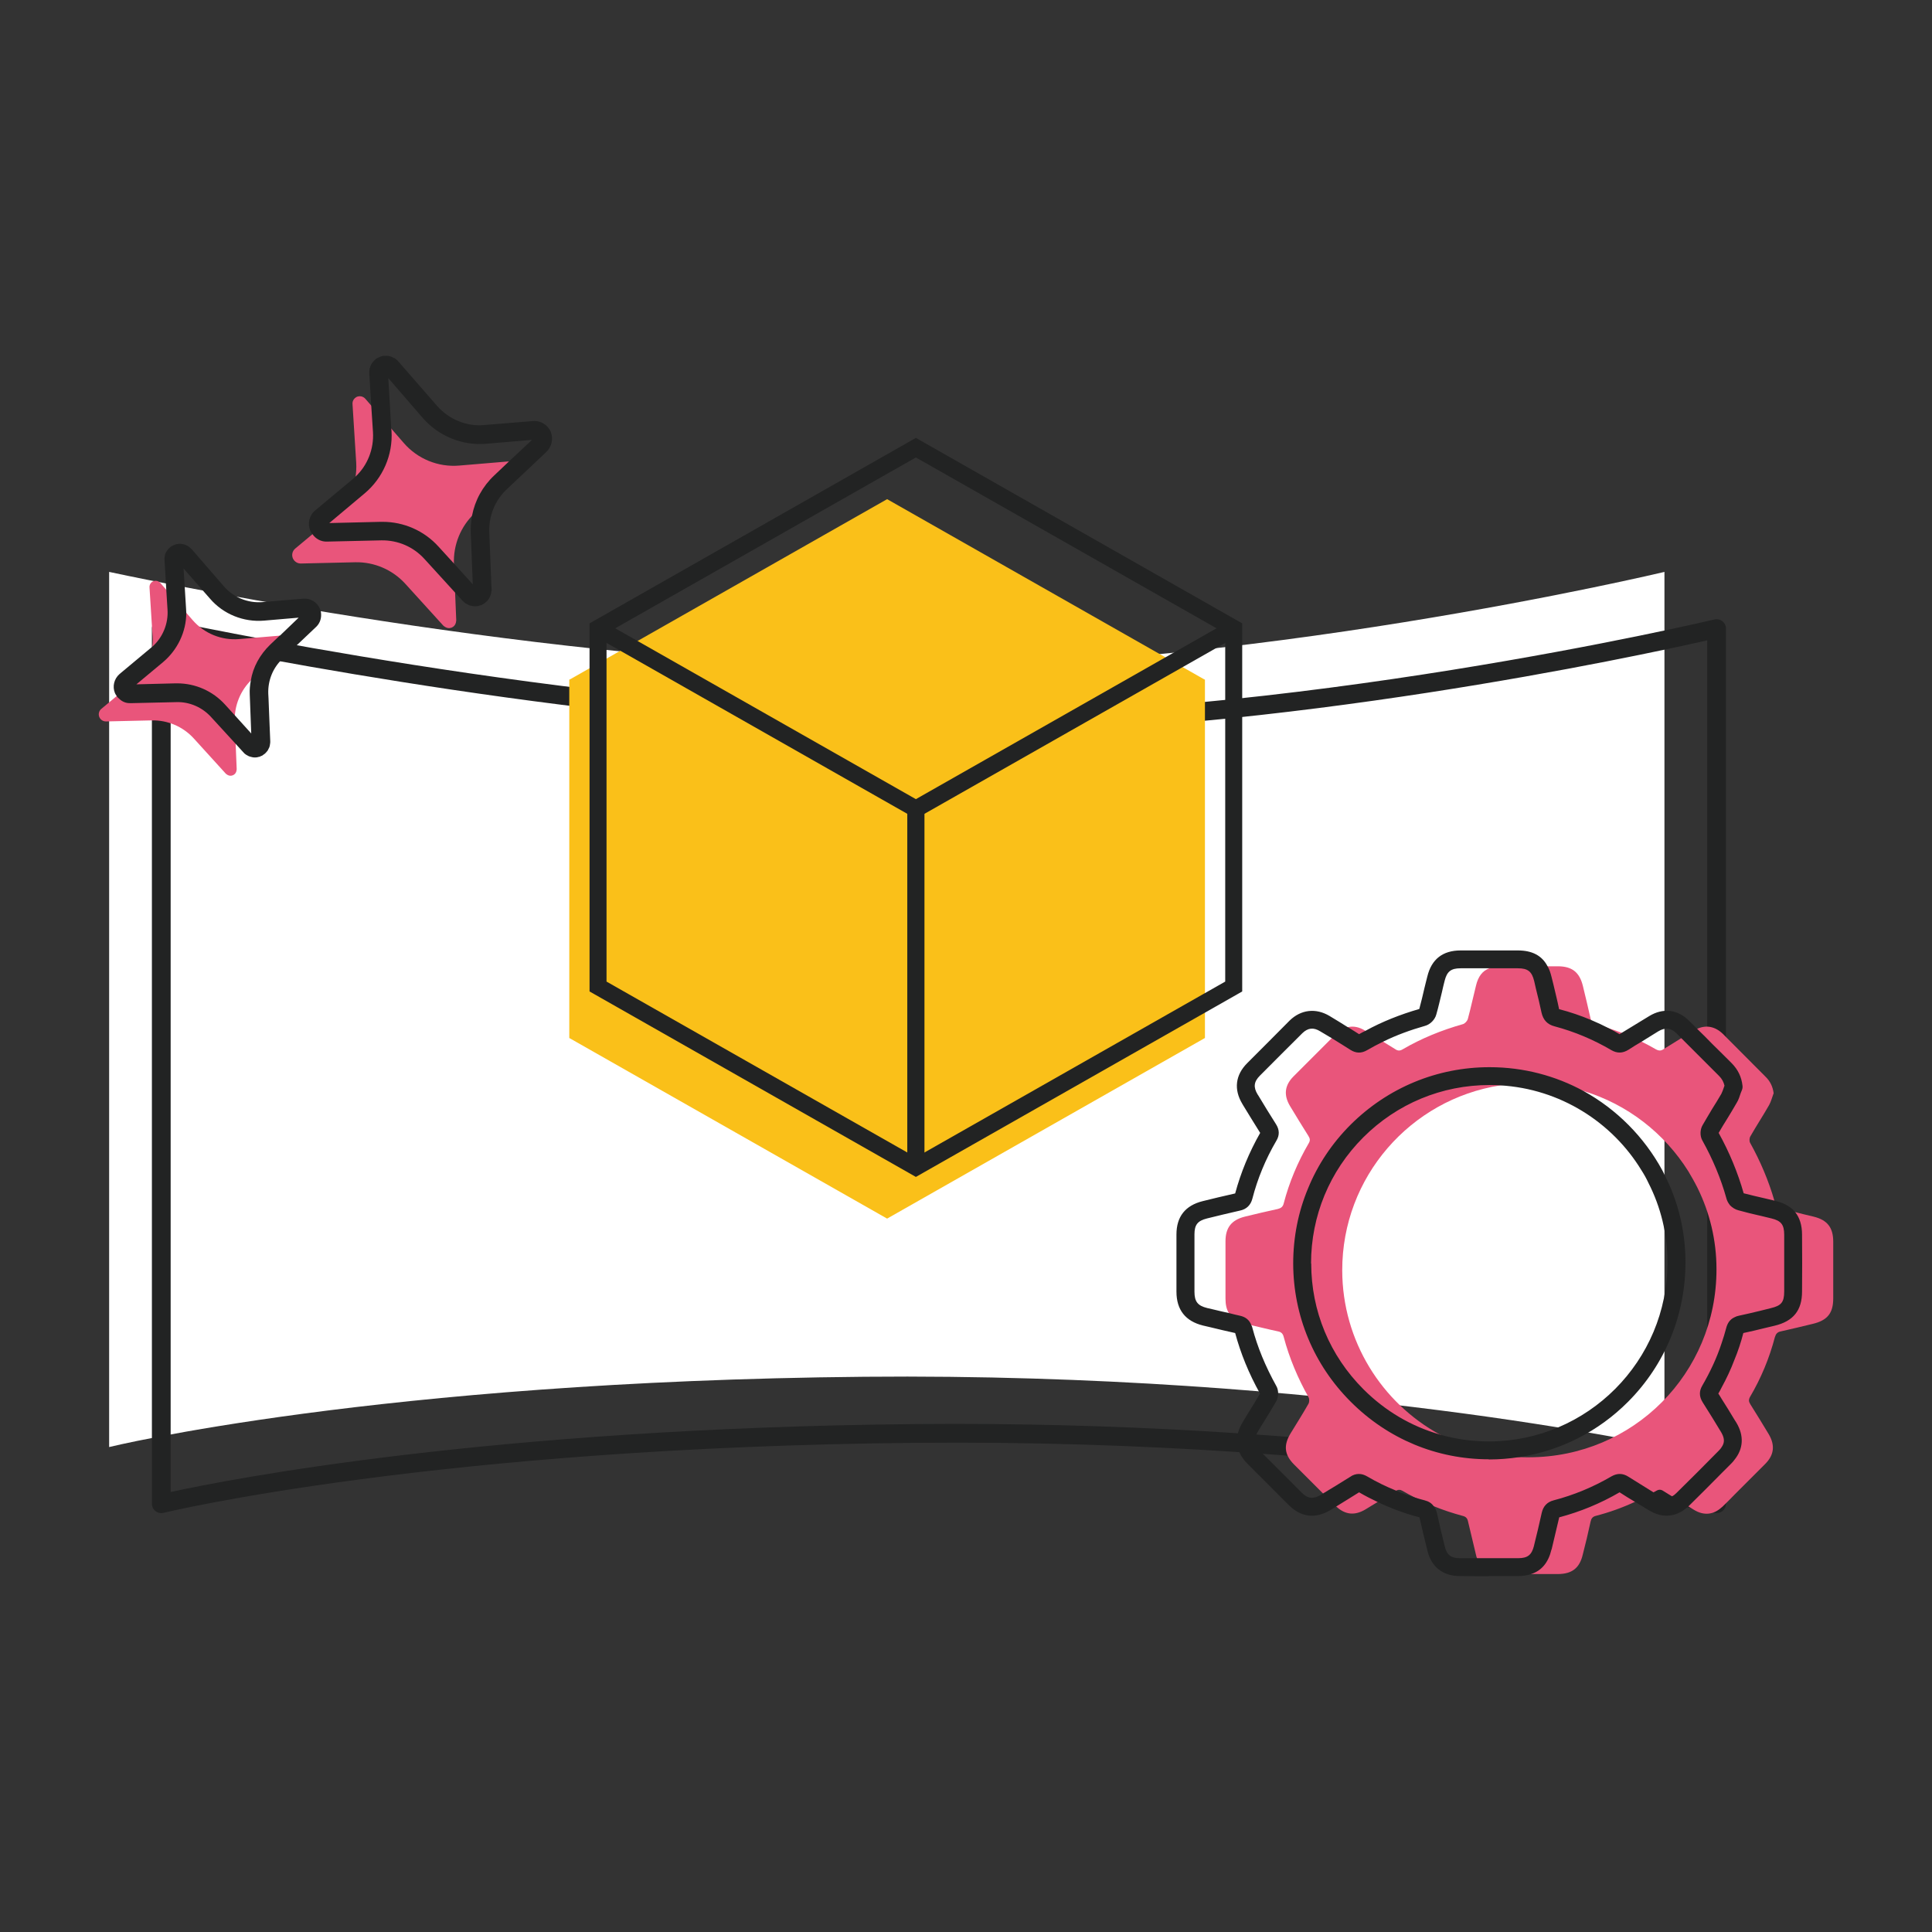
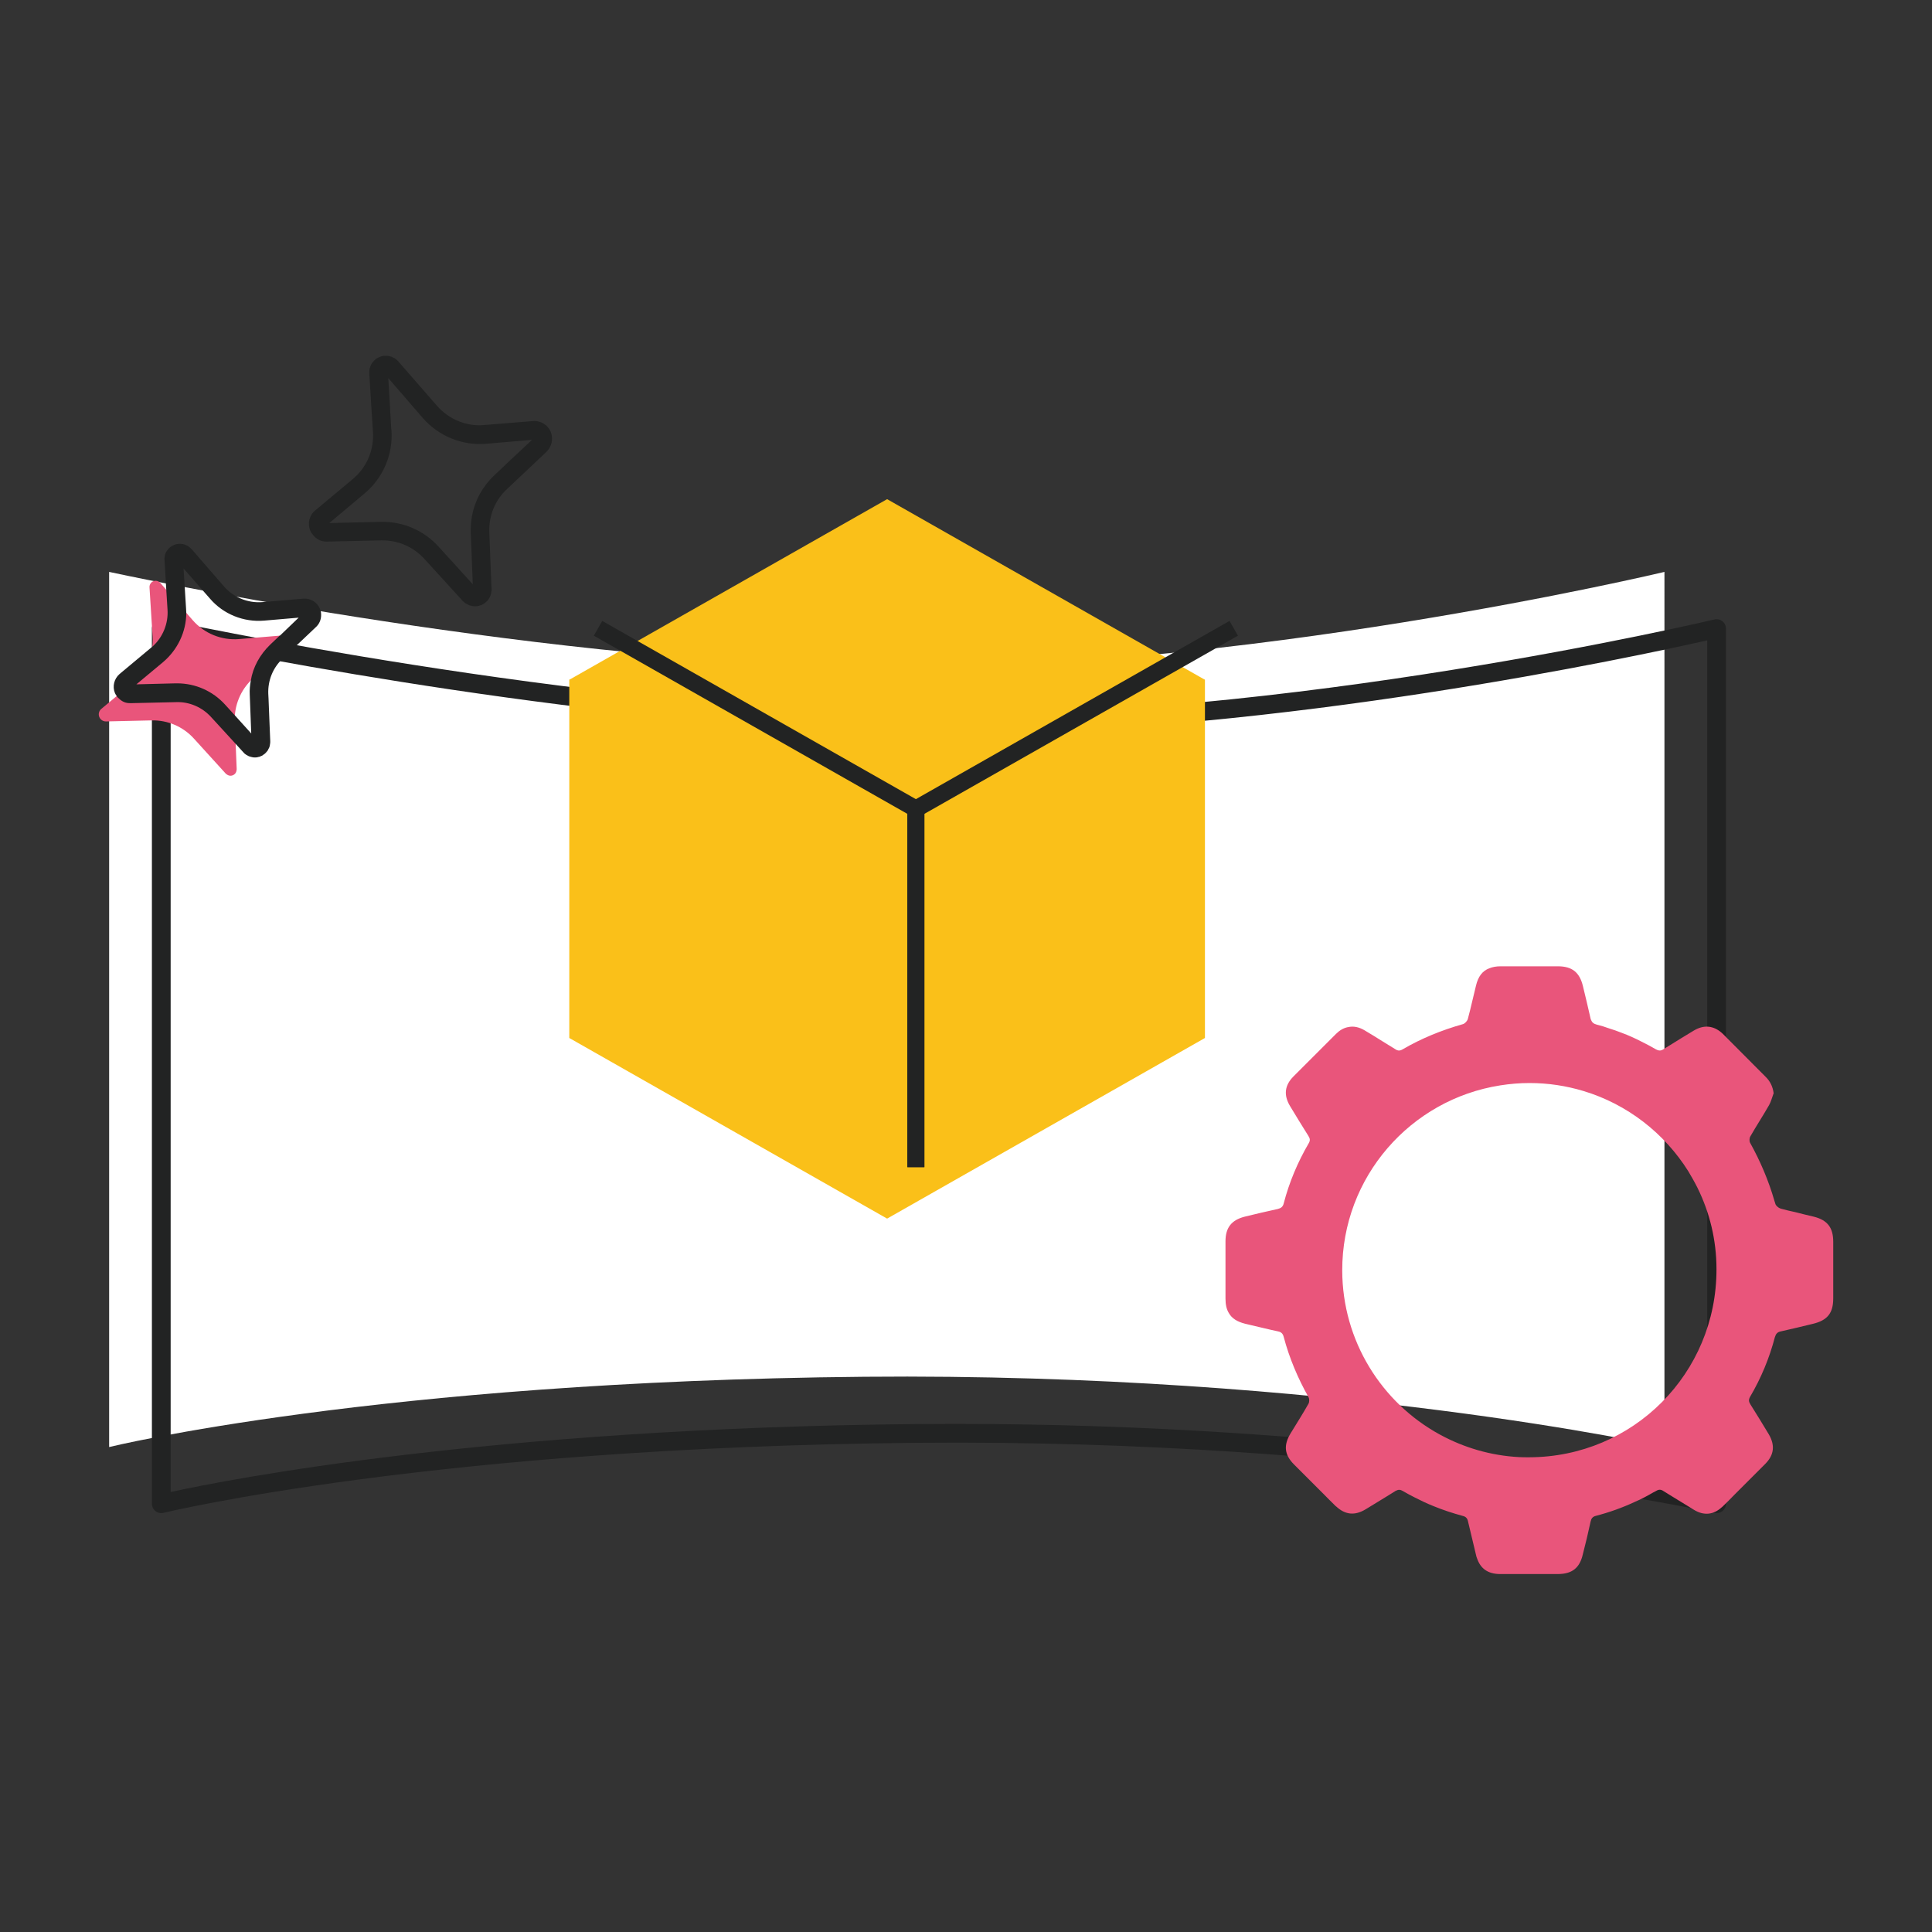
<svg xmlns="http://www.w3.org/2000/svg" version="1.1" id="Capa_1" x="0px" y="0px" viewBox="0 0 800 800" style="enable-background:new 0 0 800 800;" xml:space="preserve">
  <rect x="0" y="0" width="800" height="800" fill="#333333" stroke="none" />
  <g>
    <g>
      <g>
        <g>
          <path style="fill:#FFFFFF;" d="M689.211,599.192c0,0-138.011-30.902-331.399-29.103      c-201.844,1.878-312.623,29.103-312.623,29.103v-362.38c0,0,168.047,36.614,314.501,39.43      c152.105,2.925,329.522-39.43,329.522-39.43V599.192z" />
        </g>
      </g>
      <g>
        <g>
          <path style="fill:#222323;" d="M710.804,626.545c-0.282,0-0.567-0.031-0.848-0.094c-1.377-0.309-139.87-30.78-330.515-29.01      c-198.975,1.851-310.629,28.72-311.733,28.992c-1.163,0.283-2.385,0.019-3.321-0.716c-0.938-0.736-1.487-1.862-1.487-3.055      v-362.38c0-1.175,0.532-2.286,1.446-3.023c0.916-0.737,2.116-1.021,3.262-0.77c1.677,0.365,169.368,36.565,313.749,39.341      c149.826,2.888,326.776-38.902,328.545-39.324c1.157-0.277,2.374-0.008,3.307,0.729s1.477,1.859,1.477,3.047v362.38      c0,1.178-0.536,2.294-1.455,3.03C712.535,626.249,711.677,626.545,710.804,626.545z M395.472,589.602      c163.839,0,286.338,23.15,311.449,28.277V265.16c-28.34,6.413-177.18,38.577-310.53,38.578c-5.089,0-10.148-0.047-15.184-0.144      c-131.556-2.53-282.215-32.633-310.544-38.524v352.734c23.452-5.107,131.828-26.482,308.705-28.127      C384.772,589.627,390.155,589.602,395.472,589.602z" />
        </g>
      </g>
    </g>
    <g>
      <g>
        <g id="XMLID_00000132086722159919275030000016644778156587923586_">
          <polygon style="fill:#FAC019;" points="235.728,281.481 367.335,206.69 498.943,281.481 498.943,429.809 367.335,504.6       235.728,429.809     " />
        </g>
        <g id="XMLID_00000179618530918746587170000001047865695372255410_">
          <polyline style="fill:#FAC019;" points="498.943,281.481 367.335,356.272 235.728,281.481     " />
        </g>
      </g>
    </g>
    <g>
      <g>
        <g id="XMLID_460_">
-           <path style="fill:#222323;" d="M379.246,487.339L244.117,410.54V258.124l1.777-1.017l133.351-75.782l135.129,76.799V410.54      l-1.777,1.017L379.246,487.339z M251.153,406.454l128.093,72.786l128.093-72.786V262.21l-128.093-72.786L251.153,262.21V406.454      z" />
-         </g>
+           </g>
        <g id="XMLID_459_">
          <polygon style="fill:#222323;" points="379.246,339.009 245.895,263.227 249.376,257.107 379.246,330.91 509.116,257.107       512.597,263.227     " />
        </g>
        <g id="XMLID_458_">
          <rect x="375.728" y="334.96" style="fill:#222323;" width="7.036" height="148.33" />
        </g>
        <g id="XMLID_457_">
          <rect x="375.728" y="334.96" style="fill:#222323;" width="7.036" height="148.33" />
        </g>
      </g>
    </g>
    <g>
      <g>
        <path style="fill:#E9557B;" d="M750.952,503.777c-2.555-0.622-5.041-1.174-7.596-1.865c-2.003-0.414-4.006-0.898-6.009-1.45     c-0.897-0.276-2.003-1.174-2.21-2.003c-0.138-0.414-0.277-0.898-0.414-1.312c-2.417-8.356-5.801-16.298-10.014-23.895     c-0.414-0.69-0.345-2.003,0.069-2.693c2.486-4.351,5.248-8.564,7.735-12.914c0.829-1.45,1.243-3.177,1.864-4.834h0.069     c-0.345-2.832-1.45-5.11-3.384-6.975c-5.87-5.87-11.74-11.809-17.61-17.679c-3.177-3.108-6.906-3.867-10.704-2.141     c-0.483,0.207-0.967,0.483-1.45,0.76c-1.727,1.036-3.384,2.072-5.11,3.108c-2.417,1.519-4.834,2.97-7.251,4.489     c-1.105,0.76-1.934,0.829-3.246,0.138c-1.933-1.105-3.936-2.21-5.939-3.176c-2.693-1.381-5.387-2.624-8.218-3.66     c-1.727-0.69-3.522-1.312-5.318-1.865c-1.657-0.621-3.315-1.105-4.972-1.519c-1.312-0.345-2.003-0.898-2.417-1.934     c-0.138-0.276-0.207-0.552-0.276-0.898c-0.967-4.42-2.072-8.839-3.108-13.19c-1.381-5.663-4.489-8.149-10.359-8.149h-23.687     c-1.796,0-3.384,0.276-4.696,0.829c-2.831,1.036-4.627,3.384-5.525,7.182c-1.174,4.627-2.141,9.254-3.384,13.812     c-0.276,0.898-1.243,1.934-2.072,2.141c-8.77,2.486-17.127,5.87-24.93,10.428c-1.174,0.691-2.003,0.622-3.039-0.069     c-1.657-1.036-3.315-2.072-5.041-3.107c-2.417-1.52-4.834-3.039-7.32-4.489c-0.069-0.069-0.138-0.069-0.207-0.138     c-2.417-1.45-4.765-1.933-7.044-1.381h-0.069c-1.727,0.346-3.384,1.312-4.834,2.763l-17.61,17.61     c-3.729,3.729-4.144,7.804-1.45,12.293c2.486,4.143,5.042,8.287,7.597,12.362c0.69,1.105,0.829,1.865,0.138,3.039     c-4.558,7.804-8.08,16.16-10.359,24.931c-0.345,1.381-1.105,1.934-2.417,2.279c-4.558,0.967-9.116,2.072-13.674,3.177     c-5.525,1.381-8.011,4.558-8.011,10.221v23.687c0,2.486,0.414,4.42,1.381,6.008c1.243,2.21,3.453,3.591,6.699,4.42     c0.898,0.207,1.727,0.414,2.624,0.622c3.66,0.829,7.389,1.795,11.05,2.555c1.381,0.276,2.003,0.966,2.348,2.279     c2.348,8.84,5.87,17.127,10.29,25c0.414,0.76,0.346,2.072-0.069,2.763c-2.348,4.143-4.903,8.149-7.389,12.224     c-2.969,4.903-2.555,8.839,1.45,12.845c4.006,4.006,8.011,8.011,12.017,12.016c1.727,1.727,3.384,3.453,5.11,5.11     c0.138,0.138,0.207,0.207,0.345,0.276c3.729,3.453,7.666,3.867,12.155,1.174c1.657-1.036,3.315-2.003,4.972-3.039     c2.417-1.45,4.834-2.97,7.182-4.42c0.138-0.138,0.345-0.207,0.483-0.276c0.967-0.483,1.727-0.483,2.763,0.138     c1.657,0.967,3.315,1.865,4.973,2.693c2.555,1.312,5.18,2.555,7.803,3.591c3.867,1.588,7.873,2.9,11.948,4.006     c1.519,0.345,2.072,1.105,2.348,2.555c1.105,4.627,2.21,9.254,3.315,13.881c0.069,0.414,0.207,0.76,0.345,1.105     c1.45,4.351,4.558,6.492,9.392,6.561h24.24c5.732-0.069,8.839-2.486,10.152-8.011c1.174-4.558,2.279-9.116,3.246-13.674     c0.276-1.312,0.829-2.072,2.21-2.417c5.594-1.45,10.98-3.384,16.16-5.801c2.624-1.105,5.18-2.486,7.666-3.936     c0.414-0.138,0.76-0.414,1.174-0.621c1.105-0.622,1.933-0.622,3.039,0.138c1.105,0.691,2.279,1.45,3.453,2.141     c2.21,1.381,4.489,2.763,6.768,4.144c0.76,0.483,1.588,0.967,2.348,1.45c4.074,2.486,8.08,2.072,11.464-1.036     c0.138-0.069,0.276-0.207,0.414-0.345c1.657-1.589,3.246-3.177,4.834-4.834l12.845-12.845c3.66-3.729,4.075-7.735,1.381-12.293     c-2.486-4.143-5.041-8.287-7.596-12.362c-0.691-1.105-0.76-1.865-0.138-3.039c4.558-7.735,8.011-16.022,10.29-24.724     c0.414-1.381,1.036-2.141,2.486-2.417c4.42-0.967,8.84-2.072,13.191-3.108c6.077-1.45,8.494-4.42,8.494-10.566v-23.48     C759.101,508.265,756.615,505.158,750.952,503.777z M633.136,603.43c-1.381,0-2.763,0-4.075-0.069     c-11.809-0.622-22.928-3.936-32.803-9.323c-0.069,0-0.069-0.069-0.138-0.069c-23.964-13.122-40.262-38.674-40.331-67.886     c-0.069-38.742,28.315-70.855,65.469-76.656c3.936-0.622,7.942-0.967,12.085-0.967c7.804,0,15.262,1.174,22.376,3.315     c18.094,5.456,33.494,17.472,43.369,33.218c1.312,2.21,2.624,4.489,3.798,6.837c5.042,10.221,7.873,21.616,7.873,33.701     C710.829,568.693,676.23,603.361,633.136,603.43z" />
      </g>
      <g>
-         <path style="fill:#222323;" d="M690.87,489.827c-0.829-1.796-1.657-3.522-2.555-5.249c-7.527-13.812-18.853-25.207-32.596-32.803     c-11.533-6.284-24.793-9.876-38.881-9.876h-0.069c-21.685,0-42.127,8.494-57.527,23.826c-7.666,7.666-13.605,16.574-17.61,26.381     c-4.075,9.737-6.146,20.304-6.146,31.146c0.069,21.547,8.494,41.919,23.895,57.25c15.331,15.331,35.566,23.757,57.112,23.757     v0.069h0.069c4.213,0,8.426-0.345,12.5-0.967c17.058-2.624,32.803-10.566,45.096-22.928c15.331-15.4,23.757-35.911,23.757-57.734     C697.914,510.959,695.428,499.84,690.87,489.827z M616.562,596.869h-0.069c-6.906,0-13.743-0.967-20.234-2.831     c-0.069,0-0.069-0.069-0.138-0.069c-11.809-3.384-22.583-9.738-31.56-18.715c-13.95-13.95-21.616-32.389-21.616-52.071h-0.069     c0-19.682,7.666-38.259,21.616-52.209c13.95-13.95,32.527-21.685,52.278-21.685h0.069c1.45,0,2.97,0.069,4.42,0.138     c24.724,1.45,46.27,15.193,58.425,35.151c1.105,1.727,2.072,3.453,2.9,5.249c5.042,9.875,7.873,21.063,7.873,32.873     C690.525,563.582,657.376,596.8,616.562,596.869z M690.87,489.827c-0.829-1.796-1.657-3.522-2.555-5.249     c-7.527-13.812-18.853-25.207-32.596-32.803c-11.533-6.284-24.793-9.876-38.881-9.876h-0.069     c-21.685,0-42.127,8.494-57.527,23.826c-7.666,7.666-13.605,16.574-17.61,26.381c-4.075,9.737-6.146,20.304-6.146,31.146     c0.069,21.547,8.494,41.919,23.895,57.25c15.331,15.331,35.566,23.757,57.112,23.757v0.069h0.069c4.213,0,8.426-0.345,12.5-0.967     c17.058-2.624,32.803-10.566,45.096-22.928c15.331-15.4,23.757-35.911,23.757-57.734     C697.914,510.959,695.428,499.84,690.87,489.827z M616.562,596.869h-0.069c-6.906,0-13.743-0.967-20.234-2.831     c-0.069,0-0.069-0.069-0.138-0.069c-11.809-3.384-22.583-9.738-31.56-18.715c-13.95-13.95-21.616-32.389-21.616-52.071h-0.069     c0-19.682,7.666-38.259,21.616-52.209c13.95-13.95,32.527-21.685,52.278-21.685h0.069c1.45,0,2.97,0.069,4.42,0.138     c24.724,1.45,46.27,15.193,58.425,35.151c1.105,1.727,2.072,3.453,2.9,5.249c5.042,9.875,7.873,21.063,7.873,32.873     C690.525,563.582,657.376,596.8,616.562,596.869z M743.356,501.912c-1.796-2.21-4.489-3.729-8.08-4.627     c-0.207-0.069-0.345-0.069-0.552-0.138c-1.243-0.276-2.556-0.622-3.799-0.898c-2.969-0.69-6.008-1.381-8.909-2.141     c-2.417-8.494-5.87-16.92-10.359-25c1.174-2.003,2.348-4.006,3.591-5.939c1.243-2.072,2.624-4.282,3.867-6.492     c0.829-1.312,1.243-2.763,1.657-4.006c0.207-0.483,0.345-0.898,0.553-1.381c0.207-0.552,0.276-1.105,0.207-1.726     c-0.414-3.66-1.865-6.629-4.42-9.254c-2.693-2.693-5.386-5.387-8.08-8.011c-2.072-2.141-4.143-4.213-6.284-6.284     c-1.105-1.105-2.21-2.21-3.315-3.315c-4.765-4.765-10.842-5.456-16.574-1.934c-3.453,2.072-7.389,4.489-11.326,6.906     c-0.276,0.207-0.622,0.345-0.898,0.553c-1.45-0.829-2.9-1.657-4.42-2.417c-2.417-1.243-4.903-2.417-7.389-3.453     c-4.282-1.796-8.701-3.315-13.259-4.489v-0.069c-0.69-3.453-1.588-6.906-2.348-10.221l-0.76-3.039     c-0.414-1.658-0.898-3.177-1.657-4.42c-2.279-4.42-6.353-6.561-12.292-6.561h-23.687c-7.459,0-12.086,3.66-13.812,10.842     c-0.415,1.519-0.76,3.108-1.174,4.696c-0.621,2.831-1.381,5.801-2.141,8.702c-7.873,2.279-15.4,5.249-22.306,9.047     c-0.898,0.414-1.727,0.898-2.624,1.381c-1.45-0.967-3.039-1.865-4.627-2.901h-0.069c-2.279-1.45-4.765-2.97-7.528-4.627     c-5.663-3.384-11.809-2.693-16.505,1.865c-5.732,5.801-11.671,11.74-17.611,17.679c-4.903,4.903-5.594,10.912-2.003,16.851     l0.276,0.483c2.348,3.798,4.696,7.735,7.113,11.533c-4.558,8.011-8.011,16.367-10.359,25.069     c-4.696,1.036-9.461,2.21-13.398,3.177c-7.251,1.795-10.912,6.423-10.912,13.812v23.687c0,7.527,3.729,12.223,10.981,14.019     l2.97,0.691c3.384,0.829,6.906,1.657,10.359,2.417c2.279,8.425,5.594,16.643,10.29,25.069c-1.519,2.624-3.108,5.249-4.696,7.735     c-0.76,1.312-1.588,2.624-2.417,4.006c-3.867,6.353-3.176,12.155,2.003,17.403c5.732,5.732,11.395,11.395,17.127,17.127     c5.041,4.972,10.912,5.663,17.058,2.003c0.829-0.483,1.657-1.036,2.486-1.519c2.97-1.865,6.215-3.799,9.461-5.87     c2.486,1.45,5.041,2.763,7.666,4.006c5.663,2.693,11.464,4.834,17.334,6.353c1.105,4.834,2.279,9.669,3.315,13.881     c1.658,6.699,6.423,10.428,13.328,10.428c3.936,0.069,8.011,0.069,12.224,0.069l-0.069-0.069h12.085     c2.003,0,3.799-0.276,5.387-0.829c4.282-1.381,7.113-4.765,8.356-10.014l0.138-0.345c1.036-4.282,2.072-8.702,3.108-13.122     c8.632-2.279,17.058-5.732,25-10.359c2.141,1.381,4.213,2.693,6.353,3.936c2.003,1.243,4.006,2.417,5.939,3.591     c5.594,3.384,11.464,2.762,16.16-1.727c0.069-0.069,0.207-0.138,0.276-0.207c4.42-4.351,8.978-8.909,13.536-13.535l4.075-4.075     c0.414-0.414,0.829-0.898,1.174-1.381c3.798-4.627,4.075-10.082,0.829-15.469c-0.276-0.414-0.553-0.829-0.829-1.312     c-1.657-2.762-3.384-5.594-5.249-8.494c-0.414-0.76-0.898-1.45-1.381-2.21c0.483-0.829,0.967-1.657,1.381-2.555     c2.003-3.66,3.798-7.459,5.249-11.326c1.519-3.66,2.763-7.389,3.729-11.188c2.97-0.622,5.87-1.312,8.633-2.003     c1.45-0.346,2.901-0.691,4.351-1.036c7.735-1.865,11.326-6.353,11.326-14.157c0.069-7.873,0.069-15.677,0-23.55     C746.187,507.368,745.22,504.26,743.356,501.912z M738.798,534.785c0,4.42-1.174,5.87-5.594,6.906     c-1.45,0.345-2.97,0.76-4.42,1.105c-2.831,0.691-5.801,1.381-8.702,2.003c-0.69,0.138-1.312,0.345-1.933,0.69     c-1.727,0.829-2.831,2.279-3.384,4.489c-0.553,2.072-1.174,4.143-1.865,6.146c-2.003,6.146-4.765,12.017-8.011,17.611     c-1.381,2.348-1.312,4.558,0.138,6.906c2.624,4.143,5.249,8.356,7.597,12.292c0.069,0.138,0.207,0.345,0.276,0.483     c1.243,2.279,1.243,4.006,0,5.801c-0.276,0.483-0.69,0.966-1.174,1.45c-6.008,6.146-11.947,12.016-17.61,17.61     c-0.622,0.622-1.174,1.036-1.796,1.312c-1.727,0.967-3.522,0.829-5.594-0.414c-0.691-0.414-1.381-0.829-2.072-1.243     c-3.315-2.072-6.906-4.282-10.428-6.492c-2.279-1.45-4.558-1.45-6.906-0.138c-7.666,4.489-15.746,7.803-23.964,9.945     c-2.693,0.69-4.351,2.417-4.972,5.248c-0.967,4.351-2.003,8.84-3.108,13.191l-0.069,0.345c-0.967,3.867-2.624,5.18-6.63,5.18     h-24.171c-3.591,0-5.317-1.381-6.146-4.834c-1.036-4.143-2.21-9.047-3.246-13.812c-0.276-1.174-0.69-2.141-1.381-2.9     c-0.76-1.174-2.072-2.003-3.729-2.417c-1.381-0.346-2.763-0.76-4.074-1.174c-2.624-0.829-5.18-1.727-7.735-2.831     c-4.074-1.657-8.08-3.591-11.947-5.87c-1.174-0.69-2.279-1.036-3.453-1.036c-1.243,0-2.417,0.345-3.591,1.174     c-3.798,2.417-7.735,4.765-11.256,6.906c-0.346,0.207-0.622,0.345-0.898,0.553c-3.108,1.864-5.387,1.657-7.942-0.898     c-5.732-5.732-11.395-11.464-17.127-17.127c-2.763-2.832-2.969-4.903-0.898-8.356c0.76-1.312,1.588-2.624,2.417-3.936     c1.657-2.693,3.384-5.525,5.041-8.356c1.036-1.864,1.105-4.558,0.069-6.353c-4.558-8.218-7.804-16.091-9.945-24.171     c-0.069-0.345-0.207-0.76-0.414-1.036c-0.76-2.141-2.417-3.453-4.765-3.936c-1.519-0.346-3.039-0.691-4.558-1.105     c-2.003-0.414-4.006-0.898-6.008-1.381l-2.97-0.69c-3.936-0.967-5.249-2.693-5.249-6.768v-23.757c0-3.936,1.312-5.594,5.18-6.561     c4.074-1.036,8.839-2.141,13.605-3.246c2.763-0.552,4.489-2.279,5.18-4.903c2.141-8.287,5.456-16.367,9.945-24.033     c1.381-2.279,1.312-4.558-0.138-6.837c-2.486-3.936-4.972-7.942-7.32-11.878l-0.276-0.414c-1.864-3.039-1.588-5.318,0.898-7.804     c5.939-5.939,11.809-11.879,17.61-17.61c2.279-2.21,4.627-2.486,7.389-0.76c1.727,1.036,3.315,1.934,4.765,2.832     c2.832,1.727,5.318,3.315,7.735,4.834c2.279,1.45,4.558,1.519,6.906,0.138c2.141-1.243,4.351-2.417,6.63-3.522     c5.456-2.693,11.326-4.834,17.403-6.561c2.072-0.553,4.074-2.555,4.627-4.696c0.898-3.108,1.588-6.285,2.348-9.323     c0.346-1.519,0.691-3.108,1.105-4.627c0.967-3.867,2.624-5.179,6.63-5.179h23.687c4.143,0,5.801,1.312,6.768,5.318l0.69,3.039     c0.829,3.315,1.658,6.699,2.348,10.013c0.69,3.039,2.417,4.903,5.386,5.663c8.287,2.21,16.16,5.525,23.55,9.875     c2.417,1.381,4.696,1.312,7.113-0.207c1.796-1.174,3.591-2.279,5.387-3.315c2.417-1.52,4.765-2.97,6.906-4.282     c2.9-1.726,5.249-1.45,7.596,0.898l17.611,17.611c1.174,1.174,1.864,2.486,2.21,4.005c-0.138,0.276-0.207,0.553-0.276,0.76     c-0.345,1.036-0.69,1.933-1.036,2.624c-1.243,2.141-2.555,4.282-3.867,6.354c-1.243,2.141-2.624,4.351-3.867,6.561     c-1.105,1.864-1.174,4.489-0.138,6.353c4.351,7.804,7.666,15.745,9.945,23.894c0.069,0.138,0.069,0.346,0.138,0.483     c0.276,0.829,0.691,1.589,1.243,2.279c0.069,0,0.069,0.138,0.069,0.138c0.967,1.036,2.348,1.864,3.522,2.141     c3.177,0.898,6.353,1.657,9.461,2.348c1.45,0.346,2.832,0.691,4.282,1.036c4.006,0.967,5.249,2.624,5.249,6.768V534.785z      M688.315,484.578c-7.527-13.812-18.853-25.207-32.596-32.803c-11.533-6.284-24.793-9.876-38.881-9.876h-0.069     c-21.685,0-42.127,8.494-57.527,23.826c-7.666,7.666-13.605,16.574-17.61,26.381c-4.075,9.737-6.146,20.304-6.146,31.146     c0.069,21.547,8.494,41.919,23.895,57.25c15.331,15.331,35.566,23.757,57.112,23.757v0.069h0.069c4.213,0,8.426-0.345,12.5-0.967     c17.058-2.624,32.803-10.566,45.096-22.928c15.331-15.4,23.757-35.911,23.757-57.734c0-11.74-2.486-22.859-7.044-32.873     C690.042,488.031,689.213,486.304,688.315,484.578z M616.562,596.869h-0.069c-6.906,0-13.743-0.967-20.234-2.831     c-0.069,0-0.069-0.069-0.138-0.069c-11.809-3.384-22.583-9.738-31.56-18.715c-13.95-13.95-21.616-32.389-21.616-52.071h-0.069     c0-19.682,7.666-38.259,21.616-52.209c13.95-13.95,32.527-21.685,52.278-21.685h0.069c1.45,0,2.97,0.069,4.42,0.138     c24.724,1.45,46.27,15.193,58.425,35.151c1.105,1.727,2.072,3.453,2.9,5.249c5.042,9.875,7.873,21.063,7.873,32.873     C690.525,563.582,657.376,596.8,616.562,596.869z" />
-       </g>
+         </g>
    </g>
    <g>
      <path style="fill:#E9557B;" d="M118.83,265.026c0.466,1.128,0.197,2.433-0.694,3.271l-13.747,12.95    c-4.834,4.555-7.453,10.994-7.184,17.66l0.807,19.638c0,0.145-0.052,0.28-0.072,0.414c-0.01,0.114-0.031,0.228-0.052,0.342    c-0.041,0.176-0.093,0.331-0.176,0.487c-0.124,0.248-0.269,0.487-0.466,0.683c-0.124,0.114-0.248,0.228-0.393,0.311    c-0.135,0.093-0.269,0.176-0.424,0.238l-0.507,0.145c-0.155,0.041-0.331,0.052-0.497,0.052c-0.29,0-0.569-0.072-0.828-0.166    c-0.166-0.052-0.3-0.135-0.455-0.217c-0.083-0.052-0.166-0.114-0.238-0.176c-0.135-0.093-0.28-0.155-0.393-0.28L80.3,305.833    c-4.472-4.938-10.849-7.681-17.495-7.536l-18.882,0.435c-1.222,0.021-2.34-0.704-2.805-1.832c-0.487-1.18-0.145-2.557,0.849-3.375    l12.992-10.828c5.631-4.689,8.665-11.781,8.23-19.079l-1.284-20.435c0-0.238,0-0.455,0.052-0.673    c0.031-0.145,0.062-0.28,0.135-0.424c0.124-0.331,0.321-0.631,0.6-0.901c0.072-0.072,0.176-0.155,0.28-0.217    c0.145-0.124,0.321-0.217,0.507-0.29c0.186-0.072,0.383-0.135,0.569-0.145c0.114-0.031,0.248-0.031,0.352-0.041    c0.342-0.01,0.673,0.072,0.983,0.176c0.135,0.052,0.238,0.114,0.352,0.176c0.228,0.145,0.445,0.29,0.621,0.507l13.437,15.456    c4.793,5.518,11.957,8.427,19.234,7.816l16.853-1.418c1.294-0.124,2.484,0.621,2.971,1.812L118.83,265.026z" />
    </g>
    <g>
-       <path style="fill:#E9557B;" d="M213.696,193.245c0.549,1.346,0.228,2.888-0.828,3.892l-16.356,15.404    c-5.756,5.424-8.861,13.075-8.551,21.004l0.963,23.354c0,0.176-0.062,0.331-0.083,0.497c-0.021,0.135-0.031,0.28-0.062,0.414    c-0.052,0.207-0.114,0.393-0.207,0.58c-0.145,0.3-0.321,0.58-0.549,0.818c-0.145,0.135-0.3,0.28-0.466,0.373    c-0.155,0.114-0.321,0.207-0.497,0.28l-0.6,0.166c-0.186,0.052-0.393,0.052-0.59,0.062c-0.342,0-0.673-0.083-0.983-0.197    c-0.197-0.062-0.362-0.155-0.538-0.259c-0.104-0.062-0.197-0.135-0.29-0.207c-0.155-0.114-0.331-0.186-0.466-0.331l-15.714-17.309    c-5.321-5.87-12.909-9.141-20.818-8.965l-22.464,0.518c-1.449,0.031-2.785-0.839-3.344-2.184c-0.58-1.408-0.166-3.043,1.004-4.017    l15.455-12.878c6.698-5.58,10.311-14.006,9.783-22.692l-1.532-24.306c-0.01-0.28,0-0.549,0.062-0.797    c0.031-0.166,0.072-0.342,0.155-0.497c0.145-0.393,0.383-0.745,0.725-1.066c0.093-0.093,0.207-0.186,0.331-0.259    c0.176-0.145,0.383-0.259,0.6-0.352c0.217-0.093,0.445-0.155,0.673-0.176c0.145-0.031,0.29-0.041,0.424-0.041    c0.404-0.01,0.807,0.083,1.17,0.217c0.155,0.062,0.29,0.135,0.424,0.217c0.279,0.166,0.528,0.352,0.735,0.6l15.983,18.385    c5.704,6.563,14.224,10.021,22.878,9.296l20.052-1.687c1.532-0.145,2.95,0.745,3.53,2.153L213.696,193.245z" />
-     </g>
+       </g>
    <g>
      <path style="fill:#222323;" d="M132.461,252.076c-1.125-2.761-3.886-4.397-6.852-4.193l-16.874,1.432    c-6.033,0.511-12.067-1.943-15.953-6.443l-13.397-15.442c-0.614-0.614-1.125-1.023-1.534-1.329c-0.102,0-0.102,0-0.204-0.102    c-0.205-0.102-0.511-0.205-0.716-0.306c-0.102,0-0.102-0.102-0.205-0.102c-0.818-0.307-1.636-0.409-2.352-0.409    c-0.307,0-0.614,0-0.818,0.102c-0.511,0-1.022,0.205-1.534,0.409c-0.409,0.204-0.921,0.409-1.329,0.715    c-0.205,0.205-0.409,0.307-0.614,0.512c-0.614,0.614-1.125,1.329-1.534,2.147c-0.205,0.511-0.307,1.023-0.307,1.227    c-0.102,0.512-0.204,1.023-0.102,1.637l0.715,12.272l0.512,8.181c0.409,5.727-1.943,11.556-6.239,15.34    c-0.204,0.204-0.409,0.306-0.614,0.511l-12.987,10.84c-2.25,1.943-3.068,5.113-1.943,7.875c0.204,0.409,0.409,0.818,0.716,1.227    c0.204,0.409,0.614,0.818,1.022,1.125c1.227,1.227,2.864,1.943,4.704,1.841h0.92l17.999-0.409    c5.522-0.205,10.84,2.147,14.521,6.238l10.125,11.045l3.17,3.477c0.409,0.511,0.715,0.716,1.022,0.921    c0.102,0.102,0.306,0.205,0.511,0.306c0.307,0.205,0.716,0.409,1.023,0.512c0.715,0.204,1.431,0.409,2.045,0.409    c0.102,0,0.102,0,0.102,0c0.102,0,0.102,0,0.102,0c0.307,0,0.818,0,1.432-0.205l0.511-0.102c0.205-0.102,0.307-0.102,0.409-0.204    c0.409-0.102,0.818-0.307,1.125-0.614c0.409-0.205,0.715-0.512,0.92-0.716l0.102-0.102c0.511-0.511,0.921-1.022,1.125-1.636    c0.307-0.409,0.409-0.921,0.511-1.228c0-0.204,0.102-0.409,0.102-0.715c0.102-0.307,0.102-0.716,0.102-1.228l-0.409-9.919    l-0.307-7.772l-0.102-1.943c-0.204-5.522,1.943-10.84,6.034-14.624l13.704-12.988c1.431-1.329,2.147-3.068,2.147-5.011    C132.972,253.815,132.869,252.895,132.461,252.076z M115.894,263.223h-0.102l-3.988,3.784c-4.193,4.09-7.056,9.203-7.976,14.931    c-0.307,1.841-0.511,3.681-0.409,5.624l0.614,16.157l-6.749-7.465l-4.091-4.5c-5.113-5.624-12.271-8.795-19.839-8.795h-0.614    l-16.26,0.409l11.045-9.203c5.931-5.011,9.613-12.477,9.613-20.453c0-0.614-0.102-1.227-0.102-1.841l-1.023-16.465l10.942,12.477    c5.523,6.443,13.908,9.817,22.396,9.102l14.317-1.228L115.894,263.223z" />
    </g>
    <g>
      <path style="fill:#222323;" d="M228.078,178.855c-1.227-2.966-4.295-4.807-7.465-4.5l-20.044,1.636    c-7.363,0.716-14.726-2.352-19.635-7.976l-15.953-18.306c-0.614-0.715-1.227-1.125-1.636-1.431c-0.102,0-0.102,0-0.205,0    c-0.205-0.205-0.511-0.307-0.818-0.409c0-0.102-0.102-0.102-0.102-0.102c-0.92-0.306-1.738-0.511-2.557-0.409h-0.92    c-0.511,0.102-1.023,0.205-1.637,0.511c-0.511,0.205-0.92,0.409-1.431,0.716l-0.614,0.614c-0.716,0.716-1.329,1.432-1.637,2.353    c-0.205,0.511-0.306,1.022-0.409,1.227c-0.102,0.614-0.102,1.125-0.102,1.841l0.818,13.397l0.716,10.942    c0.409,6.954-2.25,13.806-7.363,18.51c-0.306,0.306-0.716,0.614-1.022,0.92l-15.442,12.885c-2.557,2.045-3.375,5.42-2.148,8.488    c0.205,0.511,0.511,1.022,0.921,1.432c1.329,1.943,3.579,3.17,6.033,3.068l22.498-0.511c6.852-0.102,13.294,2.658,17.896,7.772    l12.681,13.909l3.068,3.374c0.409,0.409,0.818,0.716,1.023,0.921c0.205,0.102,0.409,0.205,0.614,0.306    c0.306,0.205,0.716,0.409,1.125,0.614c0.818,0.205,1.534,0.409,2.25,0.409h0.102c0,0,0,0,0.102,0c0.307,0,0.818,0,1.534-0.205    l0.614-0.205c0.102,0,0.205,0,0.409-0.102c0.409-0.205,0.716-0.409,1.125-0.614c0.409-0.307,0.715-0.614,0.92-0.818    c0.102,0,0.205-0.102,0.205-0.102c0.511-0.511,0.92-1.125,1.227-1.738c0.205-0.511,0.409-1.023,0.511-1.432    c0-0.205,0.102-0.409,0.102-0.716c0.102-0.205,0.205-0.716,0.102-1.227l-0.921-23.418c-0.306-6.75,2.353-13.397,7.363-17.999    l16.362-15.442c1.432-1.432,2.25-3.375,2.25-5.42C228.59,180.695,228.385,179.775,228.078,178.855z M210.694,191.127l-6.034,5.727    c-4.806,4.5-7.977,10.328-9.204,16.669c-0.409,2.352-0.614,4.806-0.511,7.26l0.818,21.169l-7.772-8.59l-6.443-7.056    c-5.932-6.545-14.317-10.227-23.112-10.227h-0.716l-21.373,0.511l14.624-12.272c7.568-6.34,11.761-15.953,11.147-25.873    l-0.102-0.92l-1.227-20.964l14.317,16.567c6.545,7.465,16.26,11.454,26.18,10.635l19.022-1.636L210.694,191.127z" />
    </g>
  </g>
</svg>